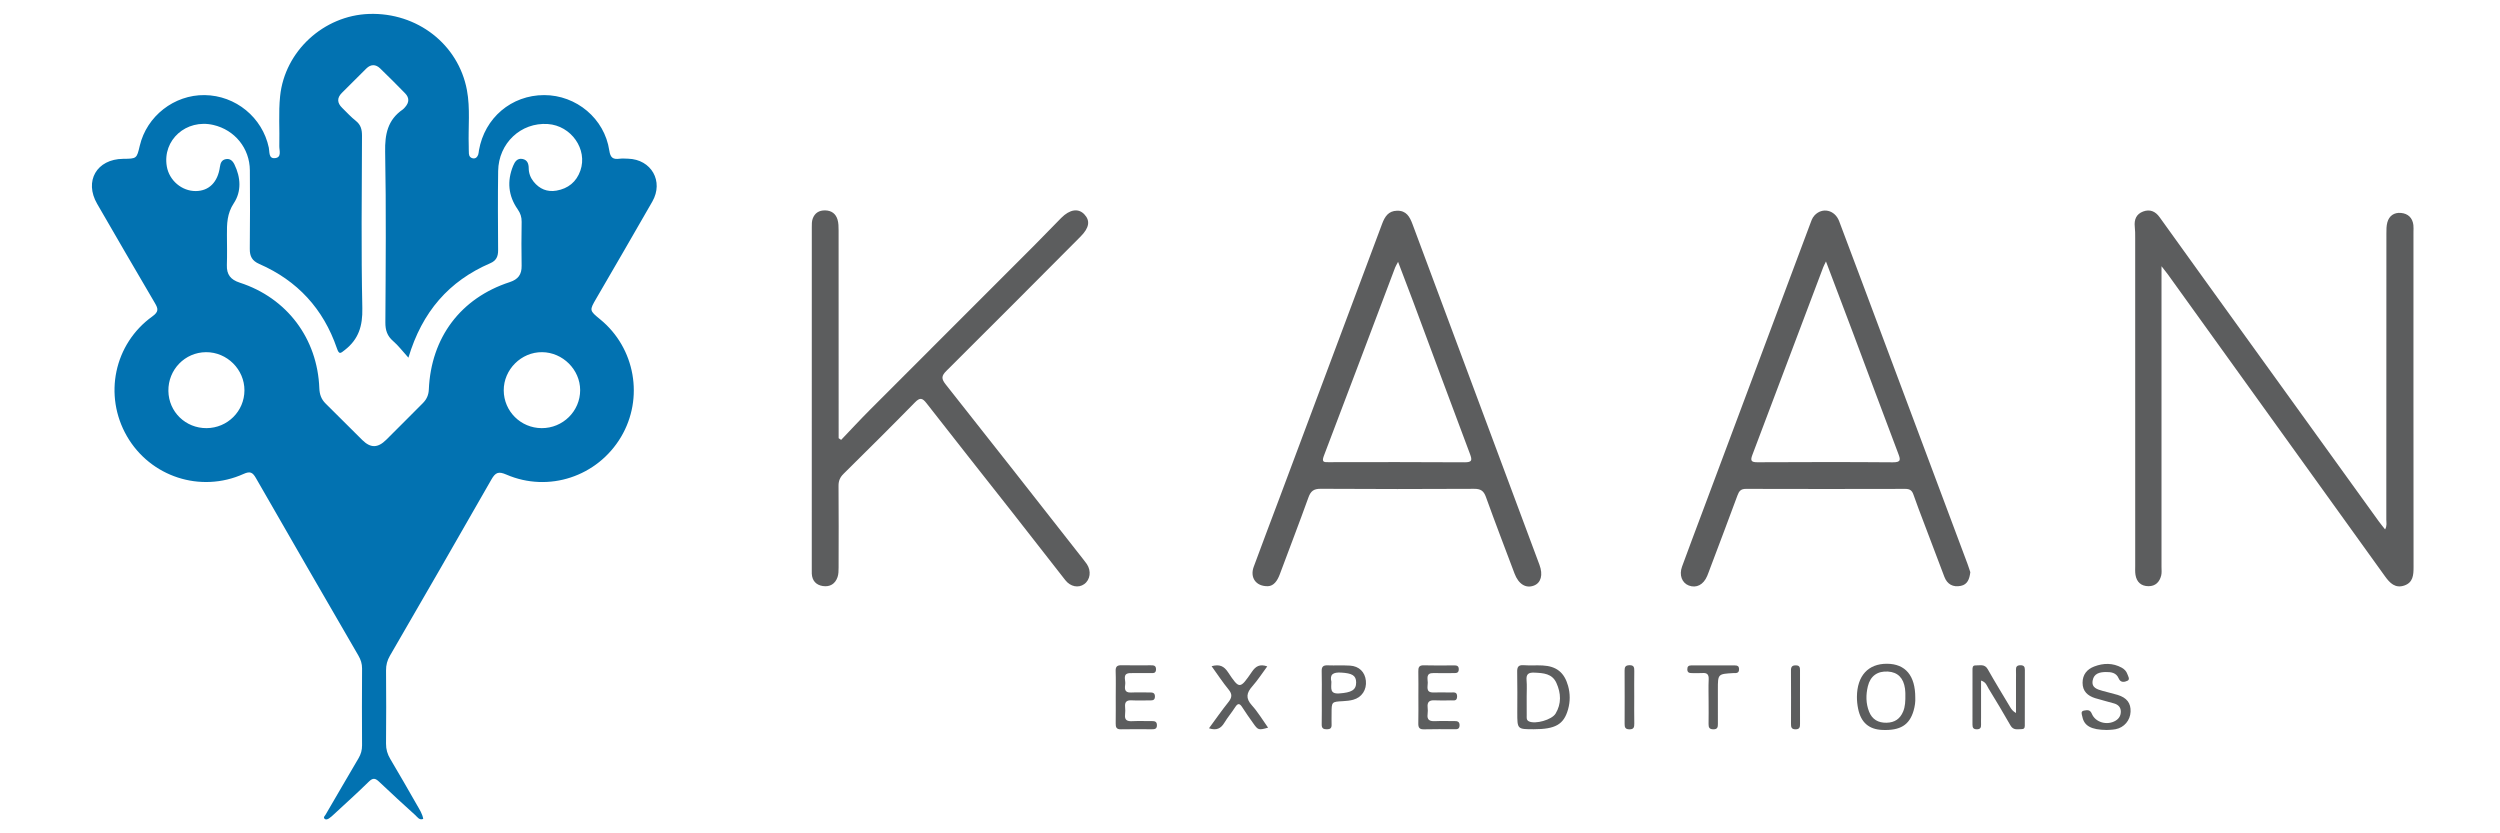
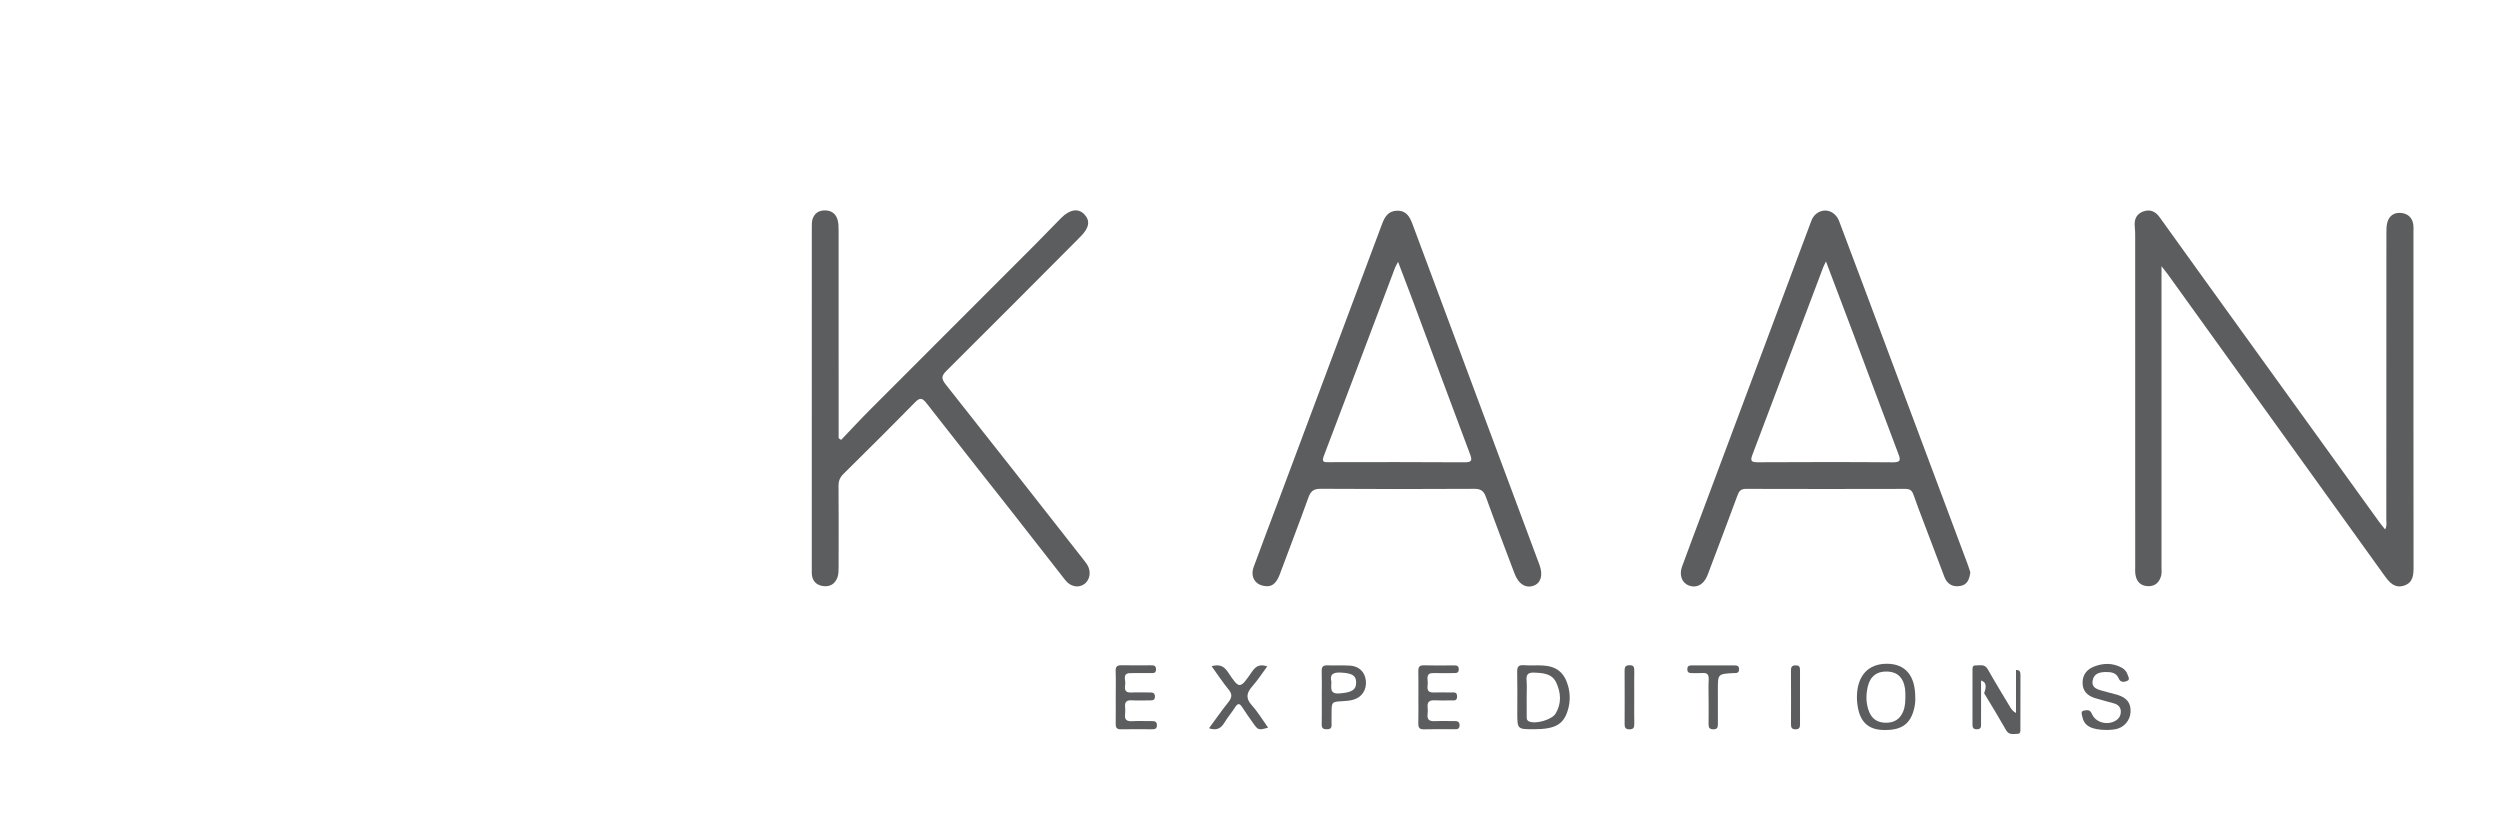
<svg xmlns="http://www.w3.org/2000/svg" version="1.1" id="Layer_1" x="0px" y="0px" width="900px" height="300px" viewBox="0 0 900 300" enable-background="new 0 0 900 300" xml:space="preserve">
  <g>
-     <path fill-rule="evenodd" clip-rule="evenodd" fill="#0272B1" d="M152.362,294.81c-1.424,0.548-2.06-0.635-2.85-1.354   c-4.359-3.969-8.737-7.919-12.993-11.996c-1.39-1.332-2.255-1.526-3.742-0.063c-4.055,3.985-8.29,7.788-12.461,11.654   c-0.605,0.561-1.207,1.149-1.896,1.59c-0.496,0.316-1.218,0.611-1.677-0.012c-0.354-0.483,0.184-0.865,0.441-1.304   c3.978-6.773,7.88-13.592,11.886-20.35c0.88-1.485,1.28-2.952,1.27-4.673c-0.054-9.204-0.059-18.41,0.004-27.615   c0.012-1.735-0.454-3.186-1.311-4.663c-12.339-21.286-24.671-42.577-36.903-63.925c-1.214-2.12-2.117-2.531-4.462-1.477   c-15.462,6.96-33.55,1.025-41.977-13.587c-8.459-14.67-4.63-33.225,9.16-43.133c2.364-1.697,2.114-2.764,0.876-4.861   C48.74,97.202,41.873,85.291,34.98,73.396c-4.749-8.198-0.167-16.126,9.357-16.218c4.881-0.048,4.881-0.048,5.979-4.709   c2.51-10.658,12.377-18.365,23.343-18.233c11.195,0.136,20.824,8.059,23.114,18.925c0.31,1.469-0.133,3.995,2.2,3.771   c2.55-0.245,1.539-2.762,1.579-4.338c0.151-5.994-0.326-12.041,0.288-17.979c1.676-16.246,15.747-29.042,32-29.598   c17.327-0.592,32.161,10.922,35.249,27.396c1.25,6.667,0.431,13.415,0.654,20.122c0.031,0.93-0.008,1.863,0.058,2.79   c0.066,0.933,0.625,1.563,1.536,1.686c0.972,0.13,1.529-0.534,1.822-1.366c0.168-0.479,0.171-1.016,0.261-1.525   c2.043-11.699,11.695-19.877,23.467-19.887c11.585-0.009,21.752,8.461,23.453,19.932c0.394,2.655,1.355,3.275,3.685,2.975   c1.017-0.131,2.066-0.043,3.1-0.012c8.358,0.25,12.876,8.137,8.716,15.427c-6.663,11.674-13.449,23.275-20.188,34.905   c-2.495,4.305-2.502,4.301,1.43,7.52c12.602,10.31,15.791,28.378,7.472,42.344c-8.472,14.226-26.049,20.104-41.267,13.521   c-2.839-1.229-3.917-0.802-5.393,1.789c-12.078,21.2-24.301,42.317-36.526,63.432c-0.971,1.676-1.41,3.332-1.394,5.268   c0.071,8.791,0.081,17.583-0.005,26.374c-0.02,2.059,0.499,3.79,1.541,5.538c3.28,5.505,6.454,11.074,9.64,16.636   C151.048,291.448,152.063,292.979,152.362,294.81z M147.027,128.764c-2.146-2.369-3.641-4.372-5.488-5.966   c-2.147-1.853-2.823-3.918-2.807-6.737c0.12-20.475,0.308-40.953-0.08-61.421c-0.121-6.355,0.931-11.502,6.334-15.221   c0.334-0.229,0.599-0.57,0.873-0.878c1.473-1.658,1.542-3.359-0.026-4.958c-2.967-3.028-5.948-6.044-9.007-8.979   c-1.58-1.515-3.339-1.529-4.948,0.059c-2.944,2.905-5.856,5.843-8.79,8.759c-1.835,1.825-1.729,3.623,0.066,5.385   c1.624,1.593,3.167,3.293,4.942,4.698c1.826,1.447,2.231,3.163,2.223,5.389c-0.074,20.681-0.315,41.368,0.12,62.041   c0.133,6.336-1.283,11.125-6.258,15.027c-1.638,1.286-2.082,1.8-2.915-0.628c-4.856-14.151-14.193-24.305-27.909-30.3   c-2.603-1.137-3.465-2.76-3.432-5.492c0.116-9.408,0.094-18.819,0.027-28.229c-0.057-7.944-5.432-14.543-13.137-16.327   c-9.767-2.262-18.386,5.41-16.764,14.92c0.864,5.062,5.416,8.925,10.455,8.874c4.734-0.049,7.902-3.172,8.669-8.741   c0.193-1.399,0.659-2.432,2.042-2.734c1.561-0.341,2.537,0.576,3.179,1.89c2.292,4.693,2.574,9.729-0.221,13.956   c-2.463,3.727-2.5,7.438-2.479,11.423c0.019,3.619,0.099,7.242-0.023,10.857c-0.114,3.402,1.339,5.255,4.625,6.319   c17.015,5.511,27.986,20.118,28.659,38.014c0.083,2.206,0.697,3.979,2.282,5.532c4.432,4.341,8.767,8.781,13.197,13.126   c2.99,2.933,5.549,2.906,8.594-0.093c4.42-4.354,8.759-8.789,13.157-13.165c1.386-1.38,2.105-2.941,2.19-4.942   c0.796-18.691,11.458-32.903,29.104-38.653c3.046-0.993,4.359-2.735,4.302-5.883c-0.096-5.271-0.079-10.547,0.005-15.82   c0.028-1.736-0.432-3.097-1.442-4.545c-3.382-4.854-3.866-10.126-1.625-15.612c0.617-1.512,1.521-2.869,3.428-2.474   c1.684,0.349,2.175,1.69,2.185,3.302c0.011,1.816,0.631,3.456,1.768,4.865c2.123,2.633,4.894,3.799,8.23,3.219   c4.208-0.733,7.172-3.137,8.597-7.189c2.701-7.684-3.303-16.224-11.73-16.785c-9.665-0.644-17.721,6.877-17.867,16.924   c-0.139,9.512-0.071,19.026-0.013,28.54c0.013,2.216-0.678,3.724-2.803,4.639C161.646,101.156,151.978,112.211,147.027,128.764z    M194.989,154.131c7.648,0.04,13.887-6.124,13.867-13.699c-0.021-7.356-6.251-13.574-13.679-13.651   c-7.519-0.077-13.876,6.254-13.833,13.774C181.388,148.051,187.458,154.091,194.989,154.131z M74.381,154.129   c7.53-0.053,13.589-6.095,13.618-13.582c0.029-7.541-6.258-13.803-13.82-13.764c-7.603,0.039-13.667,6.283-13.559,13.961   C60.728,148.271,66.804,154.181,74.381,154.129z" />
    <path fill-rule="evenodd" clip-rule="evenodd" fill="#5C5D5E" d="M778.144,95.839c0,2.05,0,3.176,0,4.301   c0,34.646,0.001,69.293-0.002,103.939c0,1.033,0.134,2.111-0.109,3.09c-0.577,2.332-2.056,3.878-4.58,3.861   c-2.627-0.017-4.252-1.473-4.677-4.069c-0.182-1.11-0.101-2.269-0.101-3.404c-0.004-39.301-0.002-78.602-0.008-117.901   c0-1.342,0.007-2.694-0.142-4.024c-0.284-2.569,0.539-4.575,3.006-5.49c2.418-0.896,4.401-0.087,5.925,2.049   c5.285,7.406,10.611,14.782,15.932,22.163c20.979,29.103,41.962,58.203,62.948,87.302c0.694,0.96,1.459,1.87,2.298,2.94   c0.75-1.327,0.44-2.467,0.44-3.545c0.021-34.336,0.014-68.673,0.03-103.009c0.001-1.332-0.009-2.721,0.34-3.985   c0.661-2.396,2.459-3.616,4.901-3.396c2.54,0.229,4.149,1.731,4.475,4.354c0.102,0.815,0.029,1.653,0.029,2.48   c0,40.231-0.015,80.463,0.032,120.694c0.003,2.874-0.2,5.526-3.321,6.6c-3.256,1.12-5.216-0.885-6.946-3.293   c-26.069-36.266-52.151-72.521-78.233-108.776C779.853,97.986,779.273,97.29,778.144,95.839z" />
    <path fill-rule="evenodd" clip-rule="evenodd" fill="#5C5D5E" d="M302.811,158.355c3.478-3.634,6.892-7.331,10.443-10.892   c19.796-19.841,39.631-39.645,59.44-59.473c3.142-3.146,6.201-6.372,9.333-9.526c3.09-3.112,6.172-3.578,8.32-1.323   c2.219,2.329,1.799,4.869-1.366,8.045c-16.062,16.116-32.091,32.264-48.242,48.29c-1.892,1.878-1.895,2.886-0.25,4.962   c16.634,20.99,33.134,42.087,49.669,63.156c0.383,0.487,0.774,0.973,1.116,1.488c1.653,2.488,1.229,5.628-0.955,7.198   c-2.077,1.491-4.942,0.948-6.801-1.417c-6.451-8.213-12.841-16.473-19.294-24.684c-10.224-13.009-20.518-25.962-30.677-39.021   c-1.535-1.974-2.399-2.104-4.193-0.273c-8.468,8.644-17.056,17.169-25.663,25.676c-1.275,1.26-1.834,2.529-1.82,4.338   c0.08,9.826,0.049,19.651,0.022,29.478c-0.003,1.124-0.021,2.315-0.374,3.36c-0.84,2.486-2.761,3.631-5.317,3.235   c-2.411-0.373-3.826-1.909-3.959-4.442c-0.027-0.516-0.007-1.034-0.007-1.551c0-41.062-0.002-82.123,0.012-123.185   c0.001-1.021-0.025-2.115,0.311-3.049c0.741-2.057,2.292-3.063,4.553-3.002c2.271,0.063,3.756,1.216,4.384,3.27   c0.382,1.252,0.396,2.648,0.397,3.979c0.021,23.789,0.016,47.578,0.016,71.367c0,1.128,0,2.257,0,3.387   C302.21,157.95,302.511,158.153,302.811,158.355z" />
    <path fill-rule="evenodd" clip-rule="evenodd" fill="#5C5D5E" d="M456.462,211.032c-4.394,0.095-6.521-3.165-5.131-6.959   c2.99-8.155,6.093-16.27,9.14-24.403c12.371-33.021,24.751-66.04,37.084-99.076c0.979-2.621,2.259-4.656,5.373-4.734   c3.335-0.083,4.569,2.137,5.577,4.845c15.211,40.885,30.463,81.754,45.7,122.629c1.341,3.598,0.562,6.481-1.98,7.468   c-2.895,1.122-5.549-0.493-6.991-4.316c-3.465-9.188-6.98-18.356-10.308-27.594c-0.801-2.222-1.908-2.929-4.253-2.916   c-18.408,0.099-36.817,0.11-55.227-0.011c-2.539-0.017-3.597,0.846-4.423,3.145c-3.321,9.244-6.864,18.408-10.289,27.616   C459.843,209.124,458.541,210.944,456.462,211.032z M503.307,94.265c-0.604,1.158-0.889,1.589-1.065,2.059   c-8.548,22.613-17.056,45.241-25.669,67.829c-0.934,2.446,0.313,2.231,1.903,2.229c16.223-0.019,32.447-0.071,48.67,0.046   c2.827,0.021,2.913-0.704,2.018-3.076c-6.884-18.26-13.639-36.568-20.449-54.855C507.031,103.979,505.291,99.483,503.307,94.265z" />
    <path fill-rule="evenodd" clip-rule="evenodd" fill="#5C5D5E" d="M709.314,205.999c-0.31,2.452-0.998,4.422-3.418,4.913   c-2.791,0.567-4.88-0.532-5.922-3.255c-2.475-6.466-4.913-12.944-7.357-19.421c-1.276-3.383-2.598-6.752-3.772-10.169   c-0.516-1.5-1.305-2.072-2.922-2.069c-19.132,0.049-38.265,0.056-57.396-0.004c-1.82-0.007-2.468,0.8-3.036,2.346   c-3.212,8.729-6.525,17.424-9.805,26.13c-0.364,0.967-0.704,1.945-1.107,2.896c-1.345,3.163-3.89,4.468-6.616,3.417   c-2.465-0.95-3.538-3.764-2.429-6.802c2.411-6.602,4.899-13.175,7.362-19.757c12.892-34.458,25.786-68.914,38.677-103.372   c0.435-1.16,0.774-2.358,1.649-3.3c2.807-3.02,7.32-2.026,8.875,2.085c5.555,14.69,11.04,29.407,16.548,44.116   c9.891,26.417,19.779,52.836,29.662,79.256C708.702,204.066,709.029,205.147,709.314,205.999z M657.346,94.113   c-0.582,1.233-0.824,1.666-0.997,2.125c-8.498,22.521-16.976,45.05-25.51,67.558c-0.782,2.063-0.391,2.627,1.856,2.615   c16.232-0.077,32.466-0.111,48.698,0.021c3.083,0.025,2.794-0.996,1.957-3.199c-5.496-14.485-10.881-29.012-16.323-43.518   C663.915,111.421,660.762,103.143,657.346,94.113z" />
-     <path fill-rule="evenodd" clip-rule="evenodd" fill="#5C5D5E" d="M713.18,245.003c0,4.577,0,8.965,0,13.354   c0,0.826-0.035,1.653,0.001,2.477c0.049,1.104-0.265,1.718-1.547,1.713c-1.291-0.004-1.546-0.641-1.544-1.735   c0.02-6.505,0.009-13.009,0.008-19.513c0-0.837-0.076-1.783,1.143-1.746c1.556,0.047,3.235-0.604,4.348,1.372   c2.582,4.584,5.339,9.069,8.034,13.589c0.457,0.768,0.958,1.509,2.134,2.175c0-4.03,0-8.06,0-12.09   c0-1.135,0.042-2.272-0.012-3.406c-0.055-1.152,0.354-1.694,1.583-1.701c1.208-0.008,1.626,0.479,1.621,1.657   c-0.032,6.504-0.01,13.008-0.024,19.512c-0.002,0.793,0.147,1.821-1.08,1.824c-1.468,0.004-3.031,0.519-4.069-1.312   c-2.542-4.487-5.215-8.904-7.904-13.306C715.268,246.88,714.979,245.548,713.18,245.003z" />
+     <path fill-rule="evenodd" clip-rule="evenodd" fill="#5C5D5E" d="M713.18,245.003c0,4.577,0,8.965,0,13.354   c0,0.826-0.035,1.653,0.001,2.477c0.049,1.104-0.265,1.718-1.547,1.713c-1.291-0.004-1.546-0.641-1.544-1.735   c0.02-6.505,0.009-13.009,0.008-19.513c0-0.837-0.076-1.783,1.143-1.746c1.556,0.047,3.235-0.604,4.348,1.372   c2.582,4.584,5.339,9.069,8.034,13.589c0.457,0.768,0.958,1.509,2.134,2.175c0-4.03,0-8.06,0-12.09   c0-1.135,0.042-2.272-0.012-3.406c1.208-0.008,1.626,0.479,1.621,1.657   c-0.032,6.504-0.01,13.008-0.024,19.512c-0.002,0.793,0.147,1.821-1.08,1.824c-1.468,0.004-3.031,0.519-4.069-1.312   c-2.542-4.487-5.215-8.904-7.904-13.306C715.268,246.88,714.979,245.548,713.18,245.003z" />
    <path fill-rule="evenodd" clip-rule="evenodd" fill="#5C5D5E" d="M552.137,262.526c-5.916,0.001-5.916,0.001-5.916-6.02   c0.001-4.844,0.075-9.69-0.037-14.532c-0.043-1.827,0.378-2.652,2.375-2.502c2.257,0.169,4.536-0.021,6.799,0.098   c4.959,0.256,7.786,2.514,9.134,7.292c0.799,2.832,0.806,5.715-0.002,8.552C562.953,260.81,559.938,262.524,552.137,262.526z    M549.603,250.769c0,2.275-0.023,4.551,0.013,6.824c0.013,0.78-0.188,1.643,0.835,2.116c2.281,1.06,8.191-0.541,9.568-2.831   c2.145-3.566,1.95-7.329,0.297-11.002c-1.533-3.41-4.688-3.578-7.886-3.728c-2.083-0.098-3.072,0.448-2.867,2.729   C549.738,246.827,549.599,248.805,549.603,250.769z" />
    <path fill-rule="evenodd" clip-rule="evenodd" fill="#5C5D5E" d="M689.499,251.177c0.086,1.472-0.147,3.104-0.613,4.7   c-1.498,5.142-4.814,7.171-11.24,6.902c-4.827-0.202-7.699-2.667-8.717-7.616c-0.288-1.405-0.444-2.866-0.435-4.3   c0.05-7.581,4.053-11.944,10.83-11.909C685.955,238.99,689.528,243.212,689.499,251.177z M685.929,249.763   c-0.001-0.01-0.003-0.941-0.128-1.856c-0.525-3.849-2.631-5.937-6.142-6.146c-3.757-0.225-6.332,1.567-7.233,5.312   c-0.733,3.046-0.734,6.153,0.439,9.116c1.111,2.802,3.269,4.058,6.309,3.997c2.92-0.06,4.862-1.388,5.964-4.047   C685.863,254.385,685.974,252.543,685.929,249.763z" />
    <path fill-rule="evenodd" clip-rule="evenodd" fill="#5C5D5E" d="M758.438,262.793c-5.682-0.056-8.144-1.507-8.792-4.776   c-0.162-0.814-0.786-2.009,0.686-2.225c1.005-0.147,2.064-0.445,2.722,1.155c1.308,3.182,5.564,4.287,8.545,2.507   c1.266-0.755,1.91-1.875,1.894-3.325c-0.019-1.565-0.993-2.465-2.382-2.881c-2.271-0.682-4.592-1.201-6.854-1.91   c-2.684-0.841-4.536-2.478-4.533-5.536c0.002-2.943,1.577-4.87,4.219-5.874c3.323-1.261,6.665-1.319,9.877,0.436   c0.924,0.506,1.671,1.263,2.015,2.271c0.274,0.808,1.093,1.946,0.029,2.448c-0.991,0.468-2.446,0.8-3.131-0.842   c-0.874-2.094-2.722-2.338-4.643-2.313c-2.188,0.028-4.281,0.499-4.733,3.04c-0.475,2.678,1.7,3.197,3.601,3.756   c1.78,0.524,3.61,0.887,5.383,1.436c3.341,1.038,4.787,2.968,4.664,6.048c-0.124,3.111-2.298,5.719-5.403,6.307   C760.291,262.762,758.934,262.753,758.438,262.793z" />
    <path fill-rule="evenodd" clip-rule="evenodd" fill="#5C5D5E" d="M436.176,239.83c2.924-0.814,4.483,0.024,5.896,2.148   c4.125,6.202,4.288,6.191,8.628-0.148c1.352-1.975,2.783-2.874,5.514-1.933c-1.842,2.486-3.436,4.98-5.375,7.167   c-2.102,2.372-2.478,4.305-0.162,6.862c2.192,2.422,3.881,5.301,5.831,8.034c-3.436,0.962-3.597,0.916-5.405-1.667   c-1.303-1.861-2.644-3.701-3.852-5.622c-0.909-1.446-1.585-1.674-2.598-0.08c-1.217,1.915-2.712,3.657-3.882,5.597   c-1.238,2.053-2.809,2.896-5.536,1.99c2.353-3.195,4.554-6.377,6.967-9.389c1.298-1.62,1.515-2.824,0.105-4.542   C440.164,245.638,438.308,242.791,436.176,239.83z" />
    <path fill-rule="evenodd" clip-rule="evenodd" fill="#5C5D5E" d="M510.616,250.759c0-2.993,0.047-5.988-0.021-8.98   c-0.032-1.45,0.196-2.319,1.979-2.265c3.61,0.11,7.226,0.053,10.839,0.023c1.073-0.008,1.795,0.179,1.742,1.501   c-0.047,1.19-0.776,1.276-1.67,1.274c-2.478-0.005-4.956,0.058-7.433-0.005c-2.822-0.071-2.068,1.999-2.055,3.474   c0.014,1.461-0.804,3.569,2.025,3.51c2.063-0.044,4.129-0.026,6.193,0.007c1.063,0.017,2.404-0.389,2.341,1.514   c-0.056,1.697-1.261,1.305-2.22,1.321c-1.96,0.034-3.927,0.098-5.882-0.012c-1.864-0.104-2.697,0.587-2.51,2.487   c0.081,0.817,0.108,1.664-0.005,2.474c-0.304,2.183,0.83,2.618,2.702,2.532c2.267-0.104,4.541-0.002,6.813-0.032   c1.157-0.015,2.055,0.131,1.99,1.632c-0.061,1.405-1.019,1.311-1.96,1.311c-3.613,0.002-7.229-0.076-10.838,0.034   c-1.717,0.053-2.089-0.687-2.055-2.199C510.667,257.16,510.616,253.959,510.616,250.759z" />
    <path fill-rule="evenodd" clip-rule="evenodd" fill="#5C5D5E" d="M401.667,250.828c-0.001-3.101,0.077-6.204-0.032-9.302   c-0.06-1.73,0.727-2.074,2.234-2.042c3.41,0.074,6.822,0.032,10.232,0.019c1.086-0.004,2.115-0.05,2.064,1.53   c-0.047,1.455-1.062,1.269-1.976,1.274c-2.377,0.013-4.755,0.019-7.132,0.009c-3.149-0.015-1.81,2.384-1.963,3.84   c-0.153,1.441-0.538,3.272,2.053,3.15c2.269-0.106,4.547-0.004,6.821-0.022c1.044-0.008,1.824,0.153,1.809,1.489   c-0.017,1.408-0.939,1.371-1.905,1.369c-2.171-0.002-4.346,0.086-6.511-0.024c-1.751-0.09-2.479,0.567-2.327,2.316   c0.081,0.923,0.103,1.87-0.006,2.788c-0.237,1.997,0.726,2.482,2.528,2.396c2.372-0.114,4.753-0.012,7.131-0.033   c1.052-0.01,1.804,0.179,1.807,1.497c0.003,1.352-0.802,1.453-1.829,1.448c-3.721-0.018-7.443-0.063-11.163,0.016   c-1.61,0.034-1.87-0.774-1.85-2.106C401.699,257.237,401.667,254.032,401.667,250.828z" />
    <path fill-rule="evenodd" clip-rule="evenodd" fill="#5C5D5E" d="M475.837,250.921c0-3.096,0.07-6.193-0.028-9.285   c-0.053-1.642,0.565-2.176,2.155-2.114c2.679,0.104,5.37-0.064,8.044,0.099c3.288,0.2,5.388,2.317,5.709,5.449   c0.333,3.229-1.432,5.968-4.55,6.834c-1.18,0.327-2.437,0.444-3.665,0.512c-4.129,0.224-4.13,0.198-4.131,4.476   c0,1.342-0.039,2.684,0.004,4.023c0.039,1.194-0.491,1.623-1.663,1.631c-1.241,0.008-1.922-0.299-1.895-1.721   C475.881,257.524,475.838,254.222,475.837,250.921z M479.301,245.438c-0.014,2.277-0.688,4.445,2.842,4.195   c4.322-0.307,6.107-1.196,6.072-3.997c-0.034-2.513-1.512-3.279-5.437-3.506C479.939,241.966,478.632,242.765,479.301,245.438z" />
    <path fill-rule="evenodd" clip-rule="evenodd" fill="#5C5D5E" d="M615.098,252.613c-0.002-2.682-0.094-5.369,0.03-8.045   c0.083-1.79-0.599-2.413-2.32-2.273c-1.23,0.1-2.475,0.008-3.713,0.018c-0.907,0.007-1.63-0.14-1.662-1.303   c-0.027-1.064,0.438-1.472,1.47-1.469c5.261,0.02,10.522,0.012,15.784,0.016c0.834,0.001,1.345,0.305,1.379,1.252   c0.038,1.06-0.422,1.527-1.454,1.497c-0.206-0.006-0.413-0.005-0.619,0.007c-5.558,0.317-5.558,0.317-5.559,5.887   c0,4.126-0.013,8.253,0.005,12.38c0.006,1.143-0.104,1.988-1.627,1.975c-1.408-0.013-1.75-0.642-1.728-1.894   C615.135,257.979,615.101,255.296,615.098,252.613z" />
    <path fill-rule="evenodd" clip-rule="evenodd" fill="#5C5D5E" d="M588.325,250.877c0,3.199-0.042,6.398,0.02,9.597   c0.025,1.344-0.207,2.131-1.828,2.086c-1.469-0.039-1.658-0.795-1.654-1.975c0.023-6.397,0.032-12.796-0.005-19.194   c-0.007-1.247,0.292-1.87,1.705-1.917c1.674-0.057,1.804,0.813,1.78,2.116C588.287,244.684,588.325,247.781,588.325,250.877z" />
    <path fill-rule="evenodd" clip-rule="evenodd" fill="#5C5D5E" d="M647.998,251.269c0,3.102-0.017,6.202,0.008,9.303   c0.01,1.146-0.103,1.986-1.62,1.983c-1.508-0.004-1.631-0.825-1.627-1.981c0.02-6.408,0.032-12.818-0.011-19.227   c-0.01-1.324,0.443-1.836,1.793-1.815c1.353,0.021,1.469,0.784,1.463,1.813C647.987,244.652,647.998,247.961,647.998,251.269z" />
  </g>
</svg>